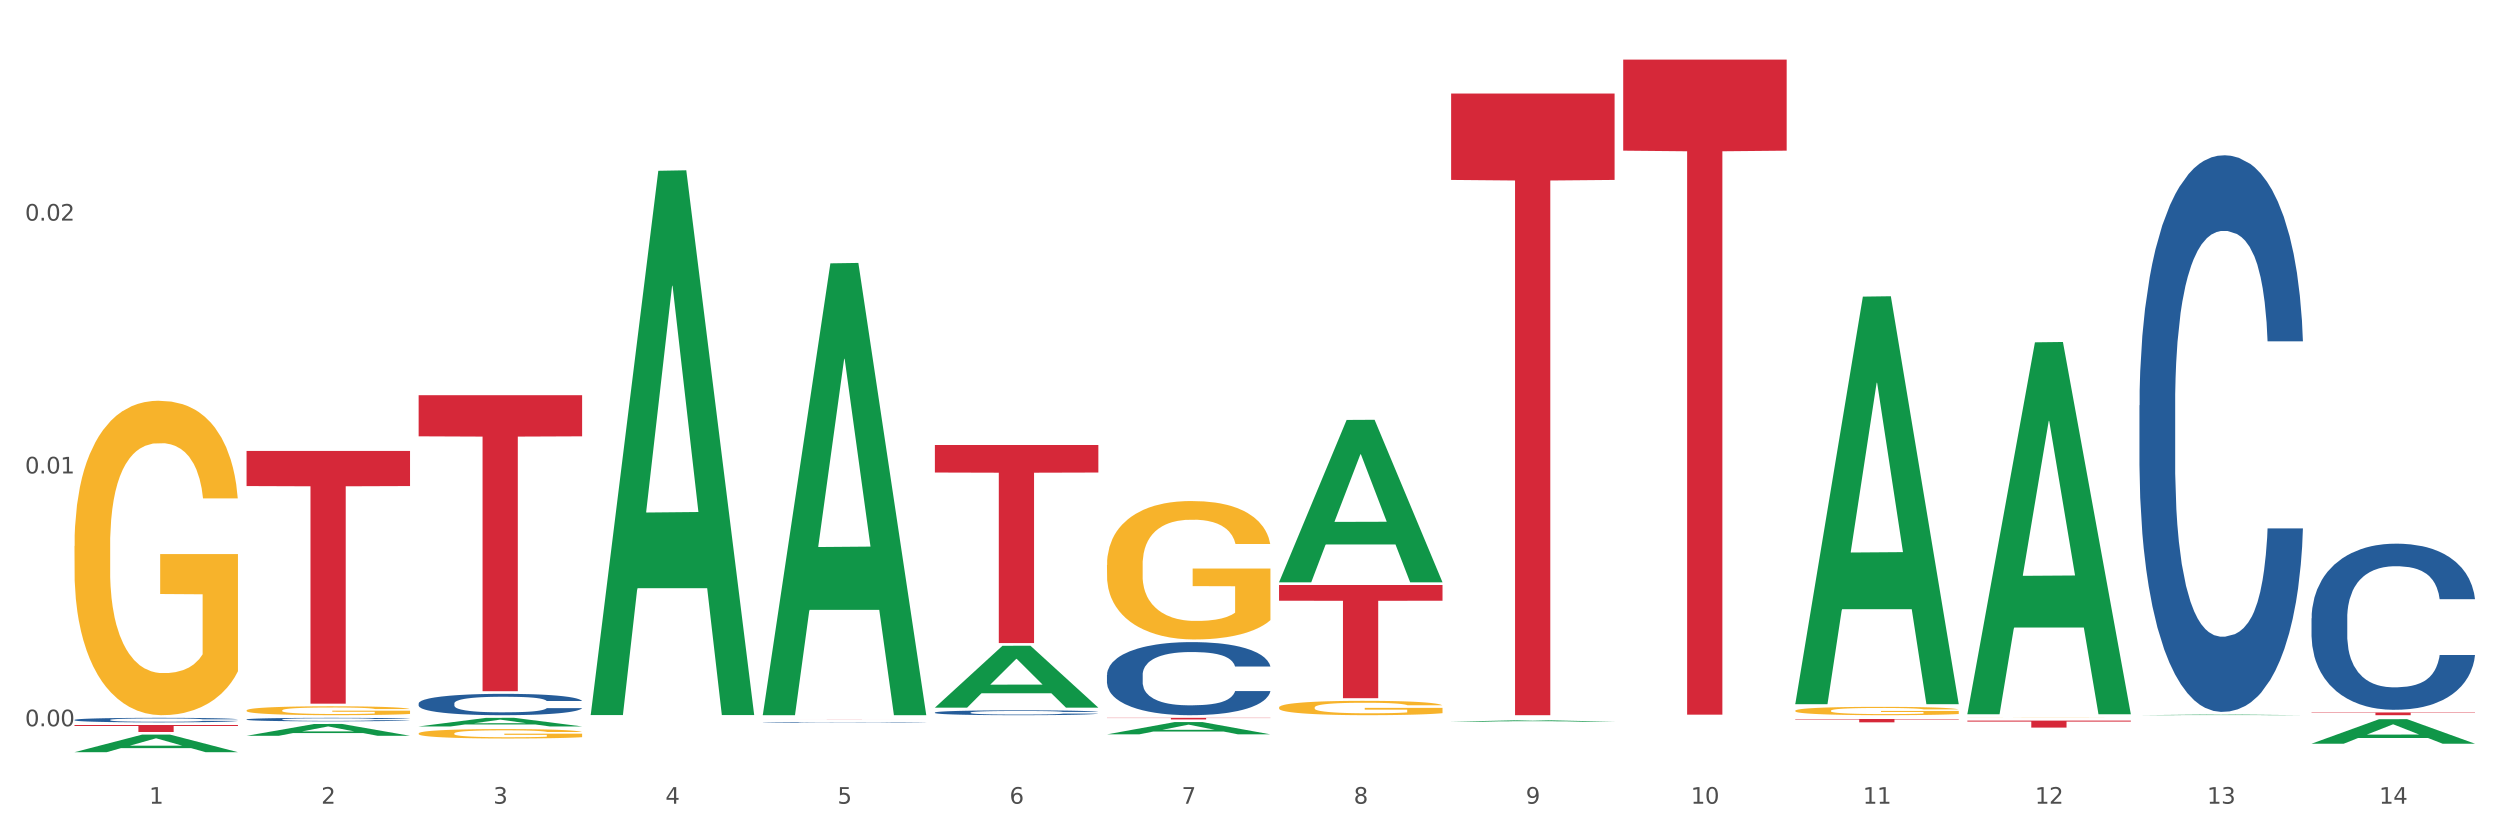
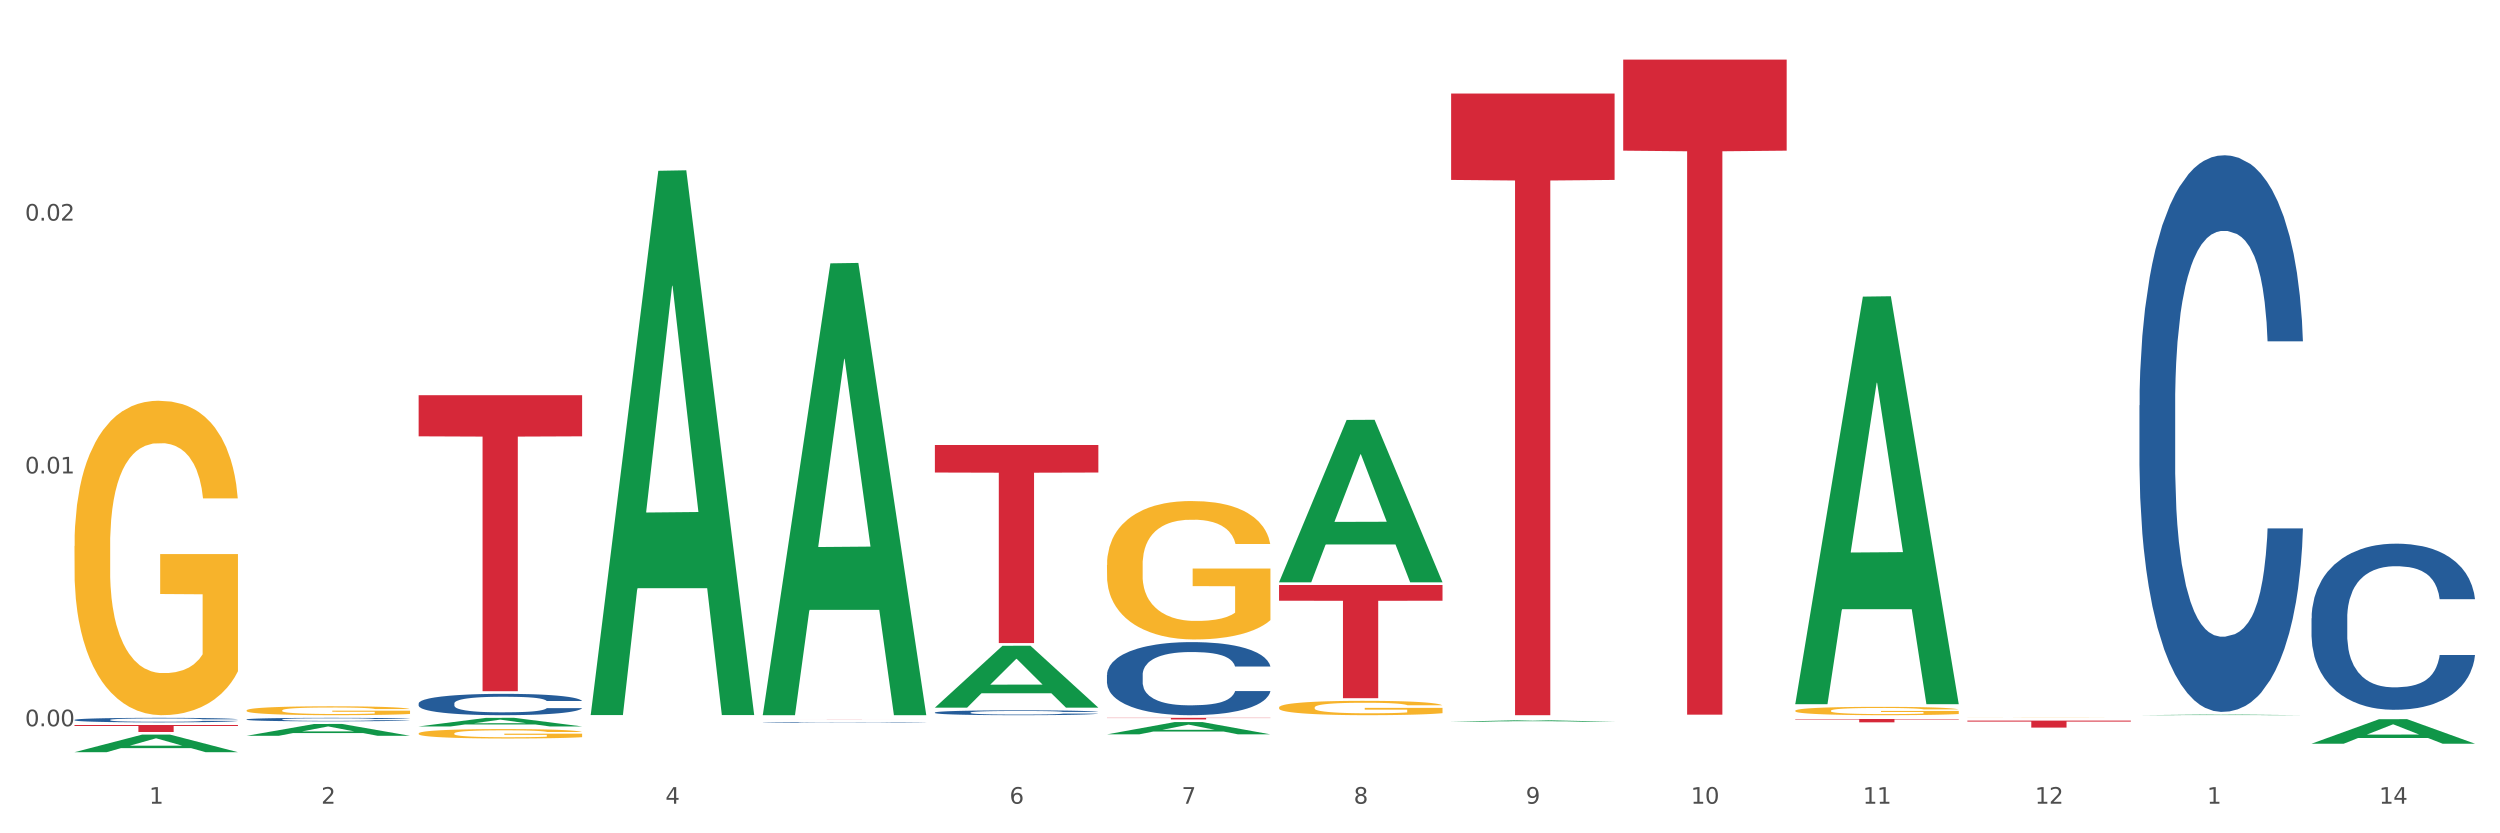
<svg xmlns="http://www.w3.org/2000/svg" xmlns:xlink="http://www.w3.org/1999/xlink" width="1080pt" height="360pt" viewBox="0 0 1080 360" version="1.1">
  <rect x="0" y="0" width="1080" height="360" fill="#333333" stroke="none" />
  <defs>
    <style type="text/css">*{stroke-linejoin: round; stroke-linecap: butt}</style>
  </defs>
  <g id="figure_1">
    <g id="patch_1">
      <path d="M 0 360  L 1080 360  L 1080 0  L 0 0  z " style="fill: #ffffff; stroke: #ffffff; stroke-linejoin: miter" />
    </g>
    <g id="axes_1">
      <g id="matplotlib.axis_1">
        <g id="xtick_1">
          <g id="text_1">
            <g style="fill: #4d4d4d" transform="translate(64.432 347.204) scale(0.096 -0.096)">
              <defs>
                <path id="DejaVuSans-31" d="M 794 531  L 1825 531  L 1825 4091  L 703 3866  L 703 4441  L 1819 4666  L 2450 4666  L 2450 531  L 3481 531  L 3481 0  L 794 0  L 794 531  z " transform="scale(0.016)" />
              </defs>
              <use xlink:href="#DejaVuSans-31" />
            </g>
          </g>
        </g>
        <g id="xtick_2">
          <g id="text_2">
            <g style="fill: #4d4d4d" transform="translate(138.771 347.204) scale(0.096 -0.096)">
              <defs>
                <path id="DejaVuSans-32" d="M 1228 531  L 3431 531  L 3431 0  L 469 0  L 469 531  Q 828 903 1448 1529  Q 2069 2156 2228 2338  Q 2531 2678 2651 2914  Q 2772 3150 2772 3378  Q 2772 3750 2511 3984  Q 2250 4219 1831 4219  Q 1534 4219 1204 4116  Q 875 4013 500 3803  L 500 4441  Q 881 4594 1212 4672  Q 1544 4750 1819 4750  Q 2544 4750 2975 4387  Q 3406 4025 3406 3419  Q 3406 3131 3298 2873  Q 3191 2616 2906 2266  Q 2828 2175 2409 1742  Q 1991 1309 1228 531  z " transform="scale(0.016)" />
              </defs>
              <use xlink:href="#DejaVuSans-32" />
            </g>
          </g>
        </g>
        <g id="xtick_3">
          <g id="text_3">
            <g style="fill: #4d4d4d" transform="translate(213.109 347.204) scale(0.096 -0.096)">
              <defs>
-                 <path id="DejaVuSans-33" d="M 2597 2516  Q 3050 2419 3304 2112  Q 3559 1806 3559 1356  Q 3559 666 3084 287  Q 2609 -91 1734 -91  Q 1441 -91 1130 -33  Q 819 25 488 141  L 488 750  Q 750 597 1062 519  Q 1375 441 1716 441  Q 2309 441 2620 675  Q 2931 909 2931 1356  Q 2931 1769 2642 2001  Q 2353 2234 1838 2234  L 1294 2234  L 1294 2753  L 1863 2753  Q 2328 2753 2575 2939  Q 2822 3125 2822 3475  Q 2822 3834 2567 4026  Q 2313 4219 1838 4219  Q 1578 4219 1281 4162  Q 984 4106 628 3988  L 628 4550  Q 988 4650 1302 4700  Q 1616 4750 1894 4750  Q 2613 4750 3031 4423  Q 3450 4097 3450 3541  Q 3450 3153 3228 2886  Q 3006 2619 2597 2516  z " transform="scale(0.016)" />
-               </defs>
+                 </defs>
              <use xlink:href="#DejaVuSans-33" />
            </g>
          </g>
        </g>
        <g id="xtick_4">
          <g id="text_4">
            <g style="fill: #4d4d4d" transform="translate(287.448 347.204) scale(0.096 -0.096)">
              <defs>
                <path id="DejaVuSans-34" d="M 2419 4116  L 825 1625  L 2419 1625  L 2419 4116  z M 2253 4666  L 3047 4666  L 3047 1625  L 3713 1625  L 3713 1100  L 3047 1100  L 3047 0  L 2419 0  L 2419 1100  L 313 1100  L 313 1709  L 2253 4666  z " transform="scale(0.016)" />
              </defs>
              <use xlink:href="#DejaVuSans-34" />
            </g>
          </g>
        </g>
        <g id="xtick_5">
          <g id="text_5">
            <g style="fill: #4d4d4d" transform="translate(361.787 347.204) scale(0.096 -0.096)">
              <defs>
-                 <path id="DejaVuSans-35" d="M 691 4666  L 3169 4666  L 3169 4134  L 1269 4134  L 1269 2991  Q 1406 3038 1543 3061  Q 1681 3084 1819 3084  Q 2600 3084 3056 2656  Q 3513 2228 3513 1497  Q 3513 744 3044 326  Q 2575 -91 1722 -91  Q 1428 -91 1123 -41  Q 819 9 494 109  L 494 744  Q 775 591 1075 516  Q 1375 441 1709 441  Q 2250 441 2565 725  Q 2881 1009 2881 1497  Q 2881 1984 2565 2268  Q 2250 2553 1709 2553  Q 1456 2553 1204 2497  Q 953 2441 691 2322  L 691 4666  z " transform="scale(0.016)" />
-               </defs>
+                 </defs>
              <use xlink:href="#DejaVuSans-35" />
            </g>
          </g>
        </g>
        <g id="xtick_6">
          <g id="text_6">
            <g style="fill: #4d4d4d" transform="translate(436.125 347.204) scale(0.096 -0.096)">
              <defs>
                <path id="DejaVuSans-36" d="M 2113 2584  Q 1688 2584 1439 2293  Q 1191 2003 1191 1497  Q 1191 994 1439 701  Q 1688 409 2113 409  Q 2538 409 2786 701  Q 3034 994 3034 1497  Q 3034 2003 2786 2293  Q 2538 2584 2113 2584  z M 3366 4563  L 3366 3988  Q 3128 4100 2886 4159  Q 2644 4219 2406 4219  Q 1781 4219 1451 3797  Q 1122 3375 1075 2522  Q 1259 2794 1537 2939  Q 1816 3084 2150 3084  Q 2853 3084 3261 2657  Q 3669 2231 3669 1497  Q 3669 778 3244 343  Q 2819 -91 2113 -91  Q 1303 -91 875 529  Q 447 1150 447 2328  Q 447 3434 972 4092  Q 1497 4750 2381 4750  Q 2619 4750 2861 4703  Q 3103 4656 3366 4563  z " transform="scale(0.016)" />
              </defs>
              <use xlink:href="#DejaVuSans-36" />
            </g>
          </g>
        </g>
        <g id="xtick_7">
          <g id="text_7">
            <g style="fill: #4d4d4d" transform="translate(510.464 347.204) scale(0.096 -0.096)">
              <defs>
                <path id="DejaVuSans-37" d="M 525 4666  L 3525 4666  L 3525 4397  L 1831 0  L 1172 0  L 2766 4134  L 525 4134  L 525 4666  z " transform="scale(0.016)" />
              </defs>
              <use xlink:href="#DejaVuSans-37" />
            </g>
          </g>
        </g>
        <g id="xtick_8">
          <g id="text_8">
            <g style="fill: #4d4d4d" transform="translate(584.803 347.204) scale(0.096 -0.096)">
              <defs>
                <path id="DejaVuSans-38" d="M 2034 2216  Q 1584 2216 1326 1975  Q 1069 1734 1069 1313  Q 1069 891 1326 650  Q 1584 409 2034 409  Q 2484 409 2743 651  Q 3003 894 3003 1313  Q 3003 1734 2745 1975  Q 2488 2216 2034 2216  z M 1403 2484  Q 997 2584 770 2862  Q 544 3141 544 3541  Q 544 4100 942 4425  Q 1341 4750 2034 4750  Q 2731 4750 3128 4425  Q 3525 4100 3525 3541  Q 3525 3141 3298 2862  Q 3072 2584 2669 2484  Q 3125 2378 3379 2068  Q 3634 1759 3634 1313  Q 3634 634 3220 271  Q 2806 -91 2034 -91  Q 1263 -91 848 271  Q 434 634 434 1313  Q 434 1759 690 2068  Q 947 2378 1403 2484  z M 1172 3481  Q 1172 3119 1398 2916  Q 1625 2713 2034 2713  Q 2441 2713 2670 2916  Q 2900 3119 2900 3481  Q 2900 3844 2670 4047  Q 2441 4250 2034 4250  Q 1625 4250 1398 4047  Q 1172 3844 1172 3481  z " transform="scale(0.016)" />
              </defs>
              <use xlink:href="#DejaVuSans-38" />
            </g>
          </g>
        </g>
        <g id="xtick_9">
          <g id="text_9">
            <g style="fill: #4d4d4d" transform="translate(659.142 347.204) scale(0.096 -0.096)">
              <defs>
                <path id="DejaVuSans-39" d="M 703 97  L 703 672  Q 941 559 1184 500  Q 1428 441 1663 441  Q 2288 441 2617 861  Q 2947 1281 2994 2138  Q 2813 1869 2534 1725  Q 2256 1581 1919 1581  Q 1219 1581 811 2004  Q 403 2428 403 3163  Q 403 3881 828 4315  Q 1253 4750 1959 4750  Q 2769 4750 3195 4129  Q 3622 3509 3622 2328  Q 3622 1225 3098 567  Q 2575 -91 1691 -91  Q 1453 -91 1209 -44  Q 966 3 703 97  z M 1959 2075  Q 2384 2075 2632 2365  Q 2881 2656 2881 3163  Q 2881 3666 2632 3958  Q 2384 4250 1959 4250  Q 1534 4250 1286 3958  Q 1038 3666 1038 3163  Q 1038 2656 1286 2365  Q 1534 2075 1959 2075  z " transform="scale(0.016)" />
              </defs>
              <use xlink:href="#DejaVuSans-39" />
            </g>
          </g>
        </g>
        <g id="xtick_10">
          <g id="text_10">
            <g style="fill: #4d4d4d" transform="translate(730.426 347.204) scale(0.096 -0.096)">
              <defs>
                <path id="DejaVuSans-30" d="M 2034 4250  Q 1547 4250 1301 3770  Q 1056 3291 1056 2328  Q 1056 1369 1301 889  Q 1547 409 2034 409  Q 2525 409 2770 889  Q 3016 1369 3016 2328  Q 3016 3291 2770 3770  Q 2525 4250 2034 4250  z M 2034 4750  Q 2819 4750 3233 4129  Q 3647 3509 3647 2328  Q 3647 1150 3233 529  Q 2819 -91 2034 -91  Q 1250 -91 836 529  Q 422 1150 422 2328  Q 422 3509 836 4129  Q 1250 4750 2034 4750  z " transform="scale(0.016)" />
              </defs>
              <use xlink:href="#DejaVuSans-31" />
              <use xlink:href="#DejaVuSans-30" transform="translate(63.623 0)" />
            </g>
          </g>
        </g>
        <g id="xtick_11">
          <g id="text_11">
            <g style="fill: #4d4d4d" transform="translate(804.765 347.204) scale(0.096 -0.096)">
              <use xlink:href="#DejaVuSans-31" />
              <use xlink:href="#DejaVuSans-31" transform="translate(63.623 0)" />
            </g>
          </g>
        </g>
        <g id="xtick_12">
          <g id="text_12">
            <g style="fill: #4d4d4d" transform="translate(879.104 347.204) scale(0.096 -0.096)">
              <use xlink:href="#DejaVuSans-31" />
              <use xlink:href="#DejaVuSans-32" transform="translate(63.623 0)" />
            </g>
          </g>
        </g>
        <g id="xtick_13">
          <g id="text_13">
            <g style="fill: #4d4d4d" transform="translate(953.442 347.204) scale(0.096 -0.096)">
              <use xlink:href="#DejaVuSans-31" />
              <use xlink:href="#DejaVuSans-33" transform="translate(63.623 0)" />
            </g>
          </g>
        </g>
        <g id="xtick_14">
          <g id="text_14">
            <g style="fill: #4d4d4d" transform="translate(1027.781 347.204) scale(0.096 -0.096)">
              <use xlink:href="#DejaVuSans-31" />
              <use xlink:href="#DejaVuSans-34" transform="translate(63.623 0)" />
            </g>
          </g>
        </g>
        <g id="xtick_15" />
        <g id="xtick_16" />
        <g id="xtick_17" />
        <g id="xtick_18" />
        <g id="xtick_19" />
        <g id="xtick_20" />
        <g id="xtick_21" />
        <g id="xtick_22" />
        <g id="xtick_23" />
        <g id="xtick_24" />
        <g id="xtick_25" />
        <g id="xtick_26" />
        <g id="xtick_27" />
      </g>
      <g id="matplotlib.axis_2">
        <g id="ytick_1">
          <g id="text_15">
            <g style="fill: #4d4d4d" transform="translate(10.8 313.75) scale(0.096 -0.096)">
              <defs>
                <path id="DejaVuSans-2e" d="M 684 794  L 1344 794  L 1344 0  L 684 0  L 684 794  z " transform="scale(0.016)" />
              </defs>
              <use xlink:href="#DejaVuSans-30" />
              <use xlink:href="#DejaVuSans-2e" transform="translate(63.623 0)" />
              <use xlink:href="#DejaVuSans-30" transform="translate(95.41 0)" />
              <use xlink:href="#DejaVuSans-30" transform="translate(159.033 0)" />
            </g>
          </g>
        </g>
        <g id="ytick_2">
          <g id="text_16">
            <g style="fill: #4d4d4d" transform="translate(10.8 204.531) scale(0.096 -0.096)">
              <use xlink:href="#DejaVuSans-30" />
              <use xlink:href="#DejaVuSans-2e" transform="translate(63.623 0)" />
              <use xlink:href="#DejaVuSans-30" transform="translate(95.41 0)" />
              <use xlink:href="#DejaVuSans-31" transform="translate(159.033 0)" />
            </g>
          </g>
        </g>
        <g id="ytick_3">
          <g id="text_17">
            <g style="fill: #4d4d4d" transform="translate(10.8 95.312) scale(0.096 -0.096)">
              <use xlink:href="#DejaVuSans-30" />
              <use xlink:href="#DejaVuSans-2e" transform="translate(63.623 0)" />
              <use xlink:href="#DejaVuSans-30" transform="translate(95.41 0)" />
              <use xlink:href="#DejaVuSans-32" transform="translate(159.033 0)" />
            </g>
          </g>
        </g>
        <g id="ytick_4" />
        <g id="ytick_5" />
        <g id="ytick_6" />
      </g>
      <g id="PolyCollection_1">
        <path d="M 32.175 324.935  L 32.248 324.928  L 61.37 317.358  L 73.456 317.351  L 102.797 324.95  L 88.818 324.95  L 82.484 323.18  L 52.415 323.18  L 52.197 323.209  L 46.081 324.95  L 32.175 324.95  L 32.175 324.935  L 56.201 322.124  L 78.698 322.117  L 67.559 318.971  L 67.413 318.956  L 67.267 318.978  L 56.128 322.117  L 56.201 322.124  L 32.175 324.935  z " clip-path="url(#pce4f82ba16)" style="fill: #109648" />
        <path d="M 478.207 244.082  L 478.291 244.027  L 478.291 242.061  L 478.457 240.368  L 479.291 236.272  L 480.542 232.886  L 481.459 231.083  L 482.376 229.608  L 483.46 228.134  L 484.794 226.604  L 487.212 224.365  L 488.713 223.218  L 490.547 222.017  L 493.882 220.269  L 496.3 219.286  L 498.802 218.466  L 502.887 217.483  L 505.555 217.046  L 508.39 216.719  L 511.809 216.5  L 514.394 216.446  L 520.063 216.609  L 524.899 217.101  L 527.234 217.483  L 530.236 218.139  L 531.82 218.576  L 534.405 219.45  L 537.073 220.597  L 538.907 221.58  L 541.658 223.437  L 543.743 225.294  L 545.661 227.588  L 546.661 229.172  L 547.412 230.646  L 548.079 232.339  L 548.746 235.016  L 533.737 235.016  L 533.154 233.104  L 532.237 231.302  L 530.903 229.554  L 529.735 228.461  L 527.734 227.096  L 525.9 226.222  L 523.982 225.567  L 521.648 225.021  L 519.813 224.748  L 517.228 224.529  L 512.142 224.584  L 508.724 225.021  L 506.389 225.567  L 504.888 226.058  L 503.554 226.604  L 502.054 227.369  L 500.303 228.516  L 499.052 229.554  L 497.801 230.865  L 496.801 232.175  L 495.884 233.705  L 495.133 235.343  L 494.549 237.036  L 494.049 239.112  L 493.632 242.553  L 493.632 250.035  L 493.799 251.729  L 494.216 253.968  L 494.716 255.661  L 495.55 257.682  L 496.3 259.047  L 497.718 261.014  L 499.302 262.652  L 500.553 263.69  L 501.803 264.564  L 503.971 265.765  L 506.389 266.748  L 508.474 267.349  L 511.309 267.895  L 513.226 268.114  L 514.894 268.223  L 518.979 268.223  L 521.898 268.059  L 525.149 267.677  L 527.651 267.185  L 529.735 266.585  L 532.07 265.601  L 533.571 264.673  L 533.571 253.258  L 515.227 253.203  L 515.227 245.611  L 548.829 245.611  L 548.829 267.895  L 547.412 269.042  L 545.827 270.08  L 544.16 271.009  L 541.658 272.156  L 538.657 273.248  L 535.989 274.013  L 533.154 274.668  L 529.819 275.269  L 525.483 275.815  L 522.815 276.033  L 519.48 276.197  L 515.561 276.252  L 512.142 276.143  L 508.807 275.87  L 505.305 275.378  L 501.887 274.668  L 499.302 273.958  L 496.717 273.084  L 493.966 271.937  L 491.798 270.845  L 490.13 269.862  L 488.296 268.605  L 486.295 266.967  L 484.794 265.492  L 483.46 263.963  L 482.043 261.997  L 481.042 260.304  L 480.042 258.173  L 479.458 256.59  L 478.791 254.132  L 478.291 250.691  L 478.207 244.082  z " clip-path="url(#pce4f82ba16)" style="fill: #f7b32b" />
        <path d="M 775.562 307.022  L 775.645 307.019  L 775.645 306.9  L 775.812 306.798  L 776.646 306.55  L 777.897 306.346  L 778.814 306.237  L 779.731 306.148  L 780.815 306.059  L 782.149 305.966  L 784.567 305.831  L 786.068 305.762  L 787.902 305.689  L 791.237 305.584  L 793.655 305.524  L 796.157 305.475  L 800.242 305.416  L 802.91 305.389  L 805.745 305.369  L 809.164 305.356  L 811.748 305.353  L 817.418 305.363  L 822.254 305.392  L 824.589 305.416  L 827.59 305.455  L 829.175 305.481  L 831.759 305.534  L 834.427 305.604  L 836.262 305.663  L 839.013 305.775  L 841.098 305.887  L 843.015 306.026  L 844.016 306.121  L 844.766 306.211  L 845.433 306.313  L 846.1 306.474  L 831.092 306.474  L 830.509 306.359  L 829.592 306.25  L 828.257 306.145  L 827.09 306.079  L 825.089 305.996  L 823.255 305.943  L 821.337 305.904  L 819.002 305.871  L 817.168 305.854  L 814.583 305.841  L 809.497 305.844  L 806.079 305.871  L 803.744 305.904  L 802.243 305.933  L 800.909 305.966  L 799.408 306.013  L 797.657 306.082  L 796.407 306.145  L 795.156 306.224  L 794.156 306.303  L 793.238 306.395  L 792.488 306.494  L 791.904 306.597  L 791.404 306.722  L 790.987 306.93  L 790.987 307.382  L 791.154 307.484  L 791.571 307.619  L 792.071 307.721  L 792.905 307.843  L 793.655 307.926  L 795.073 308.045  L 796.657 308.144  L 797.908 308.206  L 799.158 308.259  L 801.326 308.332  L 803.744 308.391  L 805.829 308.427  L 808.663 308.46  L 810.581 308.474  L 812.249 308.48  L 816.334 308.48  L 819.253 308.47  L 822.504 308.447  L 825.006 308.417  L 827.09 308.381  L 829.425 308.322  L 830.926 308.266  L 830.926 307.576  L 812.582 307.573  L 812.582 307.114  L 846.184 307.114  L 846.184 308.46  L 844.766 308.53  L 843.182 308.592  L 841.515 308.648  L 839.013 308.718  L 836.012 308.784  L 833.344 308.83  L 830.509 308.869  L 827.174 308.906  L 822.838 308.939  L 820.17 308.952  L 816.835 308.962  L 812.916 308.965  L 809.497 308.959  L 806.162 308.942  L 802.66 308.912  L 799.242 308.869  L 796.657 308.827  L 794.072 308.774  L 791.321 308.704  L 789.153 308.639  L 787.485 308.579  L 785.651 308.503  L 783.65 308.404  L 782.149 308.315  L 780.815 308.223  L 779.398 308.104  L 778.397 308.002  L 777.396 307.873  L 776.813 307.778  L 776.146 307.629  L 775.645 307.421  L 775.562 307.022  z " clip-path="url(#pce4f82ba16)" style="fill: #f7b32b" />
        <path d="M 849.901 310.131  L 849.984 310.131  L 849.984 310.129  L 850.151 310.127  L 850.985 310.123  L 852.235 310.119  L 853.153 310.118  L 854.07 310.116  L 855.154 310.115  L 856.488 310.113  L 858.906 310.111  L 860.407 310.109  L 862.241 310.108  L 865.576 310.106  L 867.994 310.105  L 870.495 310.105  L 874.581 310.104  L 877.249 310.103  L 880.084 310.103  L 883.502 310.103  L 886.087 310.102  L 891.757 310.103  L 896.593 310.103  L 898.927 310.104  L 901.929 310.104  L 903.513 310.105  L 906.098 310.106  L 908.766 310.107  L 910.601 310.108  L 913.352 310.11  L 915.436 310.112  L 917.354 310.114  L 918.355 310.116  L 919.105 310.117  L 919.772 310.119  L 920.439 310.122  L 905.431 310.122  L 904.847 310.12  L 903.93 310.118  L 902.596 310.116  L 901.429 310.115  L 899.428 310.113  L 897.593 310.113  L 895.676 310.112  L 893.341 310.111  L 891.507 310.111  L 888.922 310.111  L 883.836 310.111  L 880.417 310.111  L 878.083 310.112  L 876.582 310.112  L 875.248 310.113  L 873.747 310.114  L 871.996 310.115  L 870.745 310.116  L 869.495 310.117  L 868.494 310.119  L 867.577 310.12  L 866.827 310.122  L 866.243 310.124  L 865.743 310.126  L 865.326 310.129  L 865.326 310.137  L 865.493 310.139  L 865.91 310.141  L 866.41 310.143  L 867.244 310.145  L 867.994 310.147  L 869.411 310.149  L 870.996 310.15  L 872.246 310.151  L 873.497 310.152  L 875.665 310.153  L 878.083 310.155  L 880.167 310.155  L 883.002 310.156  L 884.92 310.156  L 886.587 310.156  L 890.673 310.156  L 893.591 310.156  L 896.843 310.155  L 899.344 310.155  L 901.429 310.154  L 903.763 310.153  L 905.264 310.152  L 905.264 310.141  L 886.921 310.141  L 886.921 310.133  L 920.523 310.133  L 920.523 310.156  L 919.105 310.157  L 917.521 310.158  L 915.853 310.159  L 913.352 310.16  L 910.35 310.161  L 907.682 310.162  L 904.847 310.163  L 901.512 310.163  L 897.177 310.164  L 894.508 310.164  L 891.173 310.164  L 887.254 310.164  L 883.836 310.164  L 880.501 310.164  L 876.999 310.163  L 873.58 310.163  L 870.996 310.162  L 868.411 310.161  L 865.659 310.16  L 863.492 310.159  L 861.824 310.158  L 859.99 310.156  L 857.989 310.155  L 856.488 310.153  L 855.154 310.152  L 853.736 310.15  L 852.736 310.148  L 851.735 310.146  L 851.151 310.144  L 850.484 310.141  L 849.984 310.138  L 849.901 310.131  z " clip-path="url(#pce4f82ba16)" style="fill: #f7b32b" />
-         <path d="M 998.578 307.773  L 1069.2 307.773  L 1069.2 307.938  L 1041.42 307.939  L 1041.42 308.965  L 1026.191 308.965  L 1026.191 307.939  L 998.578 307.938  L 998.578 307.774  L 998.578 307.773  z " clip-path="url(#pce4f82ba16)" style="fill: #d62839" />
        <path d="M 849.901 311.302  L 920.523 311.302  L 920.523 311.721  L 892.742 311.724  L 892.742 314.317  L 877.514 314.317  L 877.514 311.724  L 849.901 311.721  L 849.901 311.305  L 849.901 311.302  z " clip-path="url(#pce4f82ba16)" style="fill: #d62839" />
        <path d="M 775.562 310.615  L 846.184 310.615  L 846.184 310.814  L 818.404 310.815  L 818.404 312.045  L 803.175 312.045  L 803.175 310.815  L 775.562 310.814  L 775.562 310.616  L 775.562 310.615  z " clip-path="url(#pce4f82ba16)" style="fill: #d62839" />
        <path d="M 701.223 25.759  L 771.845 25.759  L 771.845 65.085  L 744.065 65.351  L 744.065 308.746  L 728.836 308.746  L 728.836 65.351  L 701.223 65.085  L 701.223 26.025  L 701.223 25.759  z " clip-path="url(#pce4f82ba16)" style="fill: #d62839" />
        <path d="M 626.885 40.403  L 697.506 40.403  L 697.506 77.725  L 669.726 77.977  L 669.726 308.965  L 654.497 308.965  L 654.497 77.977  L 626.885 77.725  L 626.885 40.656  L 626.885 40.403  z " clip-path="url(#pce4f82ba16)" style="fill: #d62839" />
-         <path d="M 552.546 252.709  L 623.168 252.709  L 623.168 259.506  L 595.388 259.552  L 595.388 301.62  L 580.159 301.62  L 580.159 259.552  L 552.546 259.506  L 552.546 252.755  L 552.546 252.709  z " clip-path="url(#pce4f82ba16)" style="fill: #d62839" />
+         <path d="M 552.546 252.709  L 623.168 252.709  L 623.168 259.506  L 595.388 259.552  L 595.388 301.62  L 580.159 301.62  L 580.159 259.552  L 552.546 259.506  L 552.546 252.755  L 552.546 252.709  " clip-path="url(#pce4f82ba16)" style="fill: #d62839" />
        <path d="M 478.207 310.102  L 548.829 310.102  L 548.829 310.199  L 521.049 310.2  L 521.049 310.798  L 505.82 310.798  L 505.82 310.2  L 478.207 310.199  L 478.207 310.103  L 478.207 310.102  z " clip-path="url(#pce4f82ba16)" style="fill: #d62839" />
        <path d="M 403.869 192.239  L 474.49 192.239  L 474.49 204.132  L 446.71 204.212  L 446.71 277.819  L 431.481 277.819  L 431.481 204.212  L 403.869 204.132  L 403.869 192.319  L 403.869 192.239  z " clip-path="url(#pce4f82ba16)" style="fill: #d62839" />
        <path d="M 180.852 316.843  L 180.936 316.839  L 180.936 316.705  L 181.103 316.589  L 181.936 316.31  L 183.187 316.079  L 184.104 315.956  L 185.021 315.856  L 186.105 315.755  L 187.439 315.651  L 189.857 315.498  L 191.358 315.42  L 193.192 315.338  L 196.528 315.219  L 198.946 315.152  L 201.447 315.096  L 205.533 315.029  L 208.201 314.999  L 211.036 314.977  L 214.454 314.962  L 217.039 314.958  L 222.709 314.97  L 227.545 315.003  L 229.879 315.029  L 232.881 315.074  L 234.465 315.104  L 237.05 315.163  L 239.718 315.241  L 241.552 315.308  L 244.304 315.435  L 246.388 315.562  L 248.306 315.718  L 249.306 315.826  L 250.057 315.927  L 250.724 316.042  L 251.391 316.224  L 236.383 316.224  L 235.799 316.094  L 234.882 315.971  L 233.548 315.852  L 232.38 315.778  L 230.379 315.685  L 228.545 315.625  L 226.627 315.58  L 224.293 315.543  L 222.458 315.524  L 219.874 315.51  L 214.788 315.513  L 211.369 315.543  L 209.034 315.58  L 207.534 315.614  L 206.2 315.651  L 204.699 315.703  L 202.948 315.781  L 201.697 315.852  L 200.446 315.941  L 199.446 316.031  L 198.529 316.135  L 197.778 316.247  L 197.195 316.362  L 196.694 316.504  L 196.277 316.738  L 196.277 317.248  L 196.444 317.364  L 196.861 317.516  L 197.361 317.632  L 198.195 317.77  L 198.946 317.863  L 200.363 317.997  L 201.947 318.108  L 203.198 318.179  L 204.449 318.239  L 206.616 318.321  L 209.034 318.388  L 211.119 318.429  L 213.954 318.466  L 215.871 318.481  L 217.539 318.488  L 221.625 318.488  L 224.543 318.477  L 227.795 318.451  L 230.296 318.418  L 232.38 318.377  L 234.715 318.31  L 236.216 318.246  L 236.216 317.468  L 217.873 317.464  L 217.873 316.947  L 251.474 316.947  L 251.474 318.466  L 250.057 318.544  L 248.473 318.615  L 246.805 318.678  L 244.304 318.756  L 241.302 318.831  L 238.634 318.883  L 235.799 318.928  L 232.464 318.969  L 228.128 319.006  L 225.46 319.021  L 222.125 319.032  L 218.206 319.036  L 214.788 319.028  L 211.452 319.01  L 207.951 318.976  L 204.532 318.928  L 201.947 318.879  L 199.362 318.82  L 196.611 318.741  L 194.443 318.667  L 192.776 318.6  L 190.941 318.514  L 188.94 318.403  L 187.439 318.302  L 186.105 318.198  L 184.688 318.064  L 183.687 317.948  L 182.687 317.803  L 182.103 317.695  L 181.436 317.528  L 180.936 317.293  L 180.852 316.843  z " clip-path="url(#pce4f82ba16)" style="fill: #f7b32b" />
        <path d="M 329.53 310.79  L 400.152 310.79  L 400.152 310.796  L 372.371 310.796  L 372.371 310.836  L 357.143 310.836  L 357.143 310.796  L 329.53 310.796  L 329.53 310.79  L 329.53 310.79  z " clip-path="url(#pce4f82ba16)" style="fill: #d62839" />
-         <path d="M 106.514 194.804  L 177.135 194.804  L 177.135 209.976  L 149.355 210.078  L 149.355 303.982  L 134.126 303.982  L 134.126 210.078  L 106.514 209.976  L 106.514 194.906  L 106.514 194.804  z " clip-path="url(#pce4f82ba16)" style="fill: #d62839" />
        <path d="M 32.175 313.201  L 102.797 313.201  L 102.797 313.62  L 75.017 313.623  L 75.017 316.214  L 59.788 316.214  L 59.788 313.623  L 32.175 313.62  L 32.175 313.204  L 32.175 313.201  z " clip-path="url(#pce4f82ba16)" style="fill: #d62839" />
        <path d="M 32.175 310.984  L 32.258 310.982  L 32.258 310.932  L 32.509 310.864  L 33.427 310.738  L 34.596 310.643  L 36.599 310.532  L 37.684 310.486  L 39.104 310.434  L 42.025 310.35  L 45.364 310.278  L 47.702 310.239  L 49.455 310.214  L 53.378 310.169  L 55.632 310.149  L 57.969 310.133  L 59.973 310.122  L 63.312 310.11  L 65.983 310.104  L 69.072 310.102  L 71.66 310.104  L 75.082 310.111  L 80.091 310.133  L 82.011 310.145  L 84.599 310.167  L 87.27 310.196  L 89.44 310.224  L 91.945 310.265  L 94.533 310.319  L 97.037 310.387  L 98.79 310.45  L 100.209 310.516  L 101.461 310.597  L 102.379 310.685  L 102.797 310.758  L 87.52 310.758  L 87.103 310.692  L 86.268 310.62  L 85.434 310.572  L 84.515 310.532  L 83.096 310.488  L 81.844 310.459  L 79.757 310.425  L 77.837 310.403  L 76.251 310.391  L 74.331 310.38  L 70.241 310.369  L 67.319 310.369  L 65.482 310.373  L 63.229 310.382  L 61.309 310.394  L 59.055 310.416  L 57.302 310.439  L 55.549 310.47  L 54.547 310.491  L 53.044 310.531  L 52.043 310.563  L 50.707 310.618  L 49.956 310.658  L 48.62 310.76  L 48.036 310.835  L 47.785 310.887  L 47.618 310.944  L 47.618 311.224  L 48.119 311.349  L 48.537 311.403  L 49.204 311.464  L 50.457 311.543  L 52.293 311.62  L 54.213 311.675  L 55.799 311.709  L 57.302 311.734  L 58.804 311.754  L 60.641 311.772  L 62.143 311.783  L 64.397 311.793  L 67.069 311.799  L 69.155 311.799  L 73.413 311.79  L 75.333 311.781  L 77.169 311.768  L 79.173 311.749  L 80.759 311.727  L 81.677 311.711  L 83.18 311.677  L 84.348 311.641  L 85.35 311.6  L 86.018 311.564  L 86.769 311.51  L 87.353 311.449  L 87.52 311.417  L 102.797 311.417  L 102.463 311.482  L 101.879 311.544  L 100.71 311.629  L 99.792 311.677  L 98.372 311.736  L 96.87 311.786  L 94.783 311.842  L 92.863 311.883  L 90.86 311.919  L 88.689 311.951  L 84.766 311.996  L 83.347 312.008  L 80.341 312.03  L 78.004 312.042  L 74.581 312.055  L 71.075 312.062  L 67.402 312.064  L 64.147 312.06  L 60.557 312.049  L 58.303 312.039  L 55.799 312.023  L 52.877 311.998  L 50.123 311.967  L 47.535 311.931  L 45.114 311.89  L 42.86 311.843  L 39.938 311.766  L 37.768 311.691  L 36.182 311.621  L 35.097 311.562  L 34.011 311.487  L 33.427 311.435  L 32.509 311.31  L 32.175 311.193  L 32.175 310.984  z " clip-path="url(#pce4f82ba16)" style="fill: #255c99" />
        <path d="M 106.514 310.781  L 106.597 310.78  L 106.597 310.741  L 106.848 310.689  L 107.766 310.592  L 108.935 310.519  L 110.938 310.434  L 112.023 310.398  L 113.442 310.358  L 116.364 310.293  L 119.703 310.238  L 122.04 310.207  L 123.794 310.188  L 127.717 310.154  L 129.971 310.138  L 132.308 310.126  L 134.312 310.118  L 137.651 310.108  L 140.322 310.104  L 143.411 310.102  L 145.998 310.104  L 149.421 310.109  L 154.43 310.126  L 156.35 310.136  L 158.937 310.152  L 161.609 310.174  L 163.779 310.196  L 166.283 310.228  L 168.871 310.269  L 171.376 310.322  L 173.129 310.37  L 174.548 310.421  L 175.8 310.483  L 176.718 310.551  L 177.135 310.608  L 161.859 310.608  L 161.442 310.556  L 160.607 310.501  L 159.772 310.464  L 158.854 310.434  L 157.435 310.399  L 156.183 310.377  L 154.096 310.351  L 152.176 310.334  L 150.59 310.325  L 148.67 310.316  L 144.579 310.308  L 141.658 310.308  L 139.821 310.311  L 137.567 310.318  L 135.647 310.327  L 133.393 310.344  L 131.64 310.362  L 129.887 310.385  L 128.886 310.402  L 127.383 310.432  L 126.381 310.457  L 125.046 310.5  L 124.294 310.53  L 122.959 310.609  L 122.374 310.667  L 122.124 310.707  L 121.957 310.751  L 121.957 310.966  L 122.458 311.063  L 122.875 311.104  L 123.543 311.151  L 124.795 311.212  L 126.632 311.271  L 128.552 311.314  L 130.138 311.34  L 131.64 311.36  L 133.143 311.375  L 134.979 311.389  L 136.482 311.397  L 138.736 311.405  L 141.407 311.409  L 143.494 311.409  L 147.751 311.402  L 149.671 311.395  L 151.508 311.386  L 153.511 311.371  L 155.097 311.354  L 156.016 311.342  L 157.518 311.315  L 158.687 311.288  L 159.689 311.256  L 160.357 311.228  L 161.108 311.187  L 161.692 311.14  L 161.859 311.115  L 177.135 311.115  L 176.802 311.165  L 176.217 311.213  L 175.049 311.278  L 174.13 311.315  L 172.711 311.361  L 171.209 311.4  L 169.122 311.442  L 167.202 311.474  L 165.198 311.502  L 163.028 311.527  L 159.104 311.561  L 157.685 311.571  L 154.68 311.587  L 152.343 311.597  L 148.92 311.607  L 145.414 311.612  L 141.741 311.613  L 138.486 311.611  L 134.896 311.602  L 132.642 311.594  L 130.138 311.582  L 127.216 311.562  L 124.461 311.539  L 121.874 311.511  L 119.453 311.48  L 117.199 311.444  L 114.277 311.384  L 112.107 311.326  L 110.521 311.273  L 109.435 311.227  L 108.35 311.169  L 107.766 311.129  L 106.848 311.033  L 106.514 310.943  L 106.514 310.781  z " clip-path="url(#pce4f82ba16)" style="fill: #255c99" />
        <path d="M 180.852 303.885  L 180.936 303.876  L 180.936 303.64  L 181.186 303.32  L 182.105 302.731  L 183.273 302.284  L 185.277 301.762  L 186.362 301.543  L 187.781 301.298  L 190.703 300.902  L 194.042 300.565  L 196.379 300.38  L 198.132 300.262  L 202.056 300.051  L 204.31 299.959  L 206.647 299.883  L 208.65 299.832  L 211.989 299.773  L 214.661 299.748  L 217.749 299.74  L 220.337 299.748  L 223.76 299.782  L 228.768 299.883  L 230.688 299.942  L 233.276 300.043  L 235.947 300.178  L 238.118 300.313  L 240.622 300.506  L 243.21 300.759  L 245.714 301.079  L 247.467 301.374  L 248.886 301.686  L 250.139 302.065  L 251.057 302.478  L 251.474 302.823  L 236.198 302.823  L 235.78 302.511  L 234.946 302.174  L 234.111 301.947  L 233.193 301.762  L 231.774 301.551  L 230.521 301.416  L 228.434 301.256  L 226.514 301.155  L 224.928 301.096  L 223.008 301.046  L 218.918 300.995  L 215.996 300.995  L 214.16 301.012  L 211.906 301.054  L 209.986 301.113  L 207.732 301.214  L 205.979 301.324  L 204.226 301.467  L 203.224 301.568  L 201.722 301.753  L 200.72 301.905  L 199.384 302.166  L 198.633 302.351  L 197.297 302.832  L 196.713 303.185  L 196.463 303.43  L 196.296 303.699  L 196.296 305.014  L 196.797 305.603  L 197.214 305.856  L 197.882 306.143  L 199.134 306.513  L 200.97 306.876  L 202.89 307.137  L 204.476 307.297  L 205.979 307.415  L 207.482 307.508  L 209.318 307.592  L 210.821 307.642  L 213.075 307.693  L 215.746 307.718  L 217.833 307.718  L 222.09 307.676  L 224.01 307.634  L 225.847 307.575  L 227.85 307.482  L 229.436 307.381  L 230.354 307.305  L 231.857 307.145  L 233.026 306.977  L 234.027 306.783  L 234.695 306.615  L 235.447 306.362  L 236.031 306.075  L 236.198 305.924  L 251.474 305.924  L 251.14 306.227  L 250.556 306.522  L 249.387 306.918  L 248.469 307.145  L 247.05 307.423  L 245.547 307.659  L 243.46 307.92  L 241.54 308.114  L 239.537 308.283  L 237.367 308.434  L 233.443 308.645  L 232.024 308.704  L 229.019 308.805  L 226.681 308.864  L 223.259 308.923  L 219.753 308.957  L 216.08 308.965  L 212.824 308.948  L 209.235 308.898  L 206.981 308.847  L 204.476 308.771  L 201.555 308.653  L 198.8 308.51  L 196.212 308.342  L 193.791 308.148  L 191.538 307.929  L 188.616 307.567  L 186.445 307.213  L 184.859 306.884  L 183.774 306.606  L 182.689 306.252  L 182.105 306.008  L 181.186 305.418  L 180.852 304.871  L 180.852 303.885  z " clip-path="url(#pce4f82ba16)" style="fill: #255c99" />
        <path d="M 32.175 235.892  L 32.258 235.767  L 32.258 231.301  L 32.425 227.455  L 33.259 218.15  L 34.51 210.458  L 35.427 206.364  L 36.344 203.015  L 37.428 199.665  L 38.762 196.191  L 41.18 191.104  L 42.681 188.499  L 44.515 185.77  L 47.85 181.8  L 50.268 179.567  L 52.77 177.706  L 56.855 175.472  L 59.523 174.48  L 62.358 173.736  L 65.777 173.239  L 68.361 173.115  L 74.031 173.487  L 78.867 174.604  L 81.202 175.472  L 84.203 176.961  L 85.788 177.954  L 88.372 179.939  L 91.04 182.544  L 92.875 184.777  L 95.626 188.995  L 97.711 193.214  L 99.628 198.424  L 100.629 202.022  L 101.379 205.372  L 102.046 209.218  L 102.713 215.297  L 87.705 215.297  L 87.122 210.955  L 86.204 206.861  L 84.87 202.891  L 83.703 200.409  L 81.702 197.308  L 79.868 195.323  L 77.95 193.834  L 75.615 192.593  L 73.781 191.973  L 71.196 191.477  L 66.11 191.601  L 62.692 192.593  L 60.357 193.834  L 58.856 194.95  L 57.522 196.191  L 56.021 197.928  L 54.27 200.533  L 53.02 202.891  L 51.769 205.868  L 50.768 208.846  L 49.851 212.319  L 49.101 216.041  L 48.517 219.887  L 48.017 224.602  L 47.6 232.418  L 47.6 249.414  L 47.767 253.26  L 48.184 258.347  L 48.684 262.193  L 49.518 266.783  L 50.268 269.885  L 51.686 274.351  L 53.27 278.073  L 54.52 280.43  L 55.771 282.415  L 57.939 285.145  L 60.357 287.378  L 62.441 288.743  L 65.276 289.983  L 67.194 290.48  L 68.862 290.728  L 72.947 290.728  L 75.865 290.356  L 79.117 289.487  L 81.619 288.371  L 83.703 287.006  L 86.038 284.773  L 87.538 282.664  L 87.538 256.734  L 69.195 256.61  L 69.195 239.365  L 102.797 239.365  L 102.797 289.983  L 101.379 292.589  L 99.795 294.946  L 98.128 297.055  L 95.626 299.66  L 92.625 302.142  L 89.956 303.878  L 87.122 305.367  L 83.786 306.732  L 79.451 307.973  L 76.783 308.469  L 73.447 308.841  L 69.529 308.965  L 66.11 308.717  L 62.775 308.097  L 59.273 306.98  L 55.855 305.367  L 53.27 303.754  L 50.685 301.769  L 47.934 299.164  L 45.766 296.683  L 44.098 294.45  L 42.264 291.596  L 40.263 287.874  L 38.762 284.525  L 37.428 281.051  L 36.01 276.584  L 35.01 272.738  L 34.009 267.9  L 33.426 264.302  L 32.759 258.719  L 32.258 250.903  L 32.175 235.892  z " clip-path="url(#pce4f82ba16)" style="fill: #f7b32b" />
        <path d="M 329.53 312.11  L 329.613 312.11  L 329.613 312.102  L 329.864 312.091  L 330.782 312.072  L 331.951 312.057  L 333.954 312.04  L 335.039 312.033  L 336.458 312.025  L 339.38 312.012  L 342.719 312.001  L 345.057 311.995  L 346.81 311.991  L 350.733 311.984  L 352.987 311.981  L 355.324 311.978  L 357.328 311.976  L 360.667 311.975  L 363.338 311.974  L 366.427 311.973  L 369.015 311.974  L 372.437 311.975  L 377.446 311.978  L 379.366 311.98  L 381.954 311.983  L 384.625 311.988  L 386.795 311.992  L 389.3 311.999  L 391.887 312.007  L 394.392 312.018  L 396.145 312.027  L 397.564 312.038  L 398.816 312.05  L 399.734 312.064  L 400.152 312.075  L 384.875 312.075  L 384.458 312.065  L 383.623 312.054  L 382.788 312.046  L 381.87 312.04  L 380.451 312.033  L 379.199 312.029  L 377.112 312.023  L 375.192 312.02  L 373.606 312.018  L 371.686 312.016  L 367.595 312.015  L 364.674 312.015  L 362.837 312.015  L 360.583 312.017  L 358.663 312.019  L 356.41 312.022  L 354.656 312.026  L 352.903 312.03  L 351.902 312.034  L 350.399 312.04  L 349.397 312.045  L 348.062 312.053  L 347.31 312.06  L 345.975 312.075  L 345.391 312.087  L 345.14 312.095  L 344.973 312.104  L 344.973 312.147  L 345.474 312.167  L 345.891 312.175  L 346.559 312.185  L 347.811 312.197  L 349.648 312.209  L 351.568 312.217  L 353.154 312.223  L 354.656 312.226  L 356.159 312.229  L 357.996 312.232  L 359.498 312.234  L 361.752 312.236  L 364.423 312.236  L 366.51 312.236  L 370.768 312.235  L 372.688 312.234  L 374.524 312.232  L 376.528 312.229  L 378.114 312.225  L 379.032 312.223  L 380.534 312.218  L 381.703 312.212  L 382.705 312.206  L 383.373 312.2  L 384.124 312.192  L 384.708 312.182  L 384.875 312.177  L 400.152 312.177  L 399.818 312.187  L 399.233 312.197  L 398.065 312.21  L 397.146 312.218  L 395.727 312.227  L 394.225 312.234  L 392.138 312.243  L 390.218 312.249  L 388.214 312.255  L 386.044 312.26  L 382.121 312.267  L 380.701 312.269  L 377.696 312.272  L 375.359 312.274  L 371.936 312.276  L 368.43 312.277  L 364.757 312.278  L 361.502 312.277  L 357.912 312.275  L 355.658 312.274  L 353.154 312.271  L 350.232 312.267  L 347.477 312.263  L 344.89 312.257  L 342.469 312.251  L 340.215 312.243  L 337.293 312.231  L 335.123 312.22  L 333.537 312.209  L 332.452 312.2  L 331.366 312.188  L 330.782 312.18  L 329.864 312.161  L 329.53 312.143  L 329.53 312.11  z " clip-path="url(#pce4f82ba16)" style="fill: #255c99" />
        <path d="M 403.869 307.805  L 403.952 307.803  L 403.952 307.749  L 404.202 307.676  L 405.121 307.541  L 406.289 307.439  L 408.293 307.32  L 409.378 307.27  L 410.797 307.214  L 413.719 307.124  L 417.058 307.047  L 419.395 307.004  L 421.148 306.977  L 425.072 306.929  L 427.326 306.908  L 429.663 306.891  L 431.666 306.879  L 435.006 306.866  L 437.677 306.86  L 440.766 306.858  L 443.353 306.86  L 446.776 306.868  L 451.785 306.891  L 453.704 306.904  L 456.292 306.927  L 458.964 306.958  L 461.134 306.989  L 463.638 307.033  L 466.226 307.091  L 468.73 307.164  L 470.483 307.231  L 471.903 307.302  L 473.155 307.389  L 474.073 307.483  L 474.49 307.562  L 459.214 307.562  L 458.797 307.491  L 457.962 307.414  L 457.127 307.362  L 456.209 307.32  L 454.79 307.272  L 453.538 307.241  L 451.451 307.204  L 449.531 307.181  L 447.945 307.168  L 446.025 307.156  L 441.934 307.145  L 439.012 307.145  L 437.176 307.149  L 434.922 307.158  L 433.002 307.172  L 430.748 307.195  L 428.995 307.22  L 427.242 307.252  L 426.24 307.276  L 424.738 307.318  L 423.736 307.353  L 422.401 307.412  L 421.649 307.455  L 420.314 307.564  L 419.729 307.645  L 419.479 307.701  L 419.312 307.762  L 419.312 308.063  L 419.813 308.197  L 420.23 308.255  L 420.898 308.32  L 422.15 308.405  L 423.987 308.488  L 425.907 308.548  L 427.493 308.584  L 428.995 308.611  L 430.498 308.632  L 432.334 308.651  L 433.837 308.663  L 436.091 308.675  L 438.762 308.68  L 440.849 308.68  L 445.106 308.671  L 447.026 308.661  L 448.863 308.648  L 450.866 308.626  L 452.452 308.603  L 453.371 308.586  L 454.873 308.549  L 456.042 308.511  L 457.044 308.467  L 457.711 308.428  L 458.463 308.37  L 459.047 308.305  L 459.214 308.27  L 474.49 308.27  L 474.156 308.34  L 473.572 308.407  L 472.403 308.497  L 471.485 308.549  L 470.066 308.613  L 468.563 308.667  L 466.477 308.726  L 464.557 308.771  L 462.553 308.809  L 460.383 308.844  L 456.459 308.892  L 455.04 308.905  L 452.035 308.929  L 449.698 308.942  L 446.275 308.955  L 442.769 308.963  L 439.096 308.965  L 435.84 308.961  L 432.251 308.95  L 429.997 308.938  L 427.493 308.921  L 424.571 308.894  L 421.816 308.861  L 419.228 308.823  L 416.808 308.778  L 414.554 308.728  L 411.632 308.646  L 409.462 308.565  L 407.875 308.49  L 406.79 308.426  L 405.705 308.345  L 405.121 308.29  L 404.202 308.155  L 403.869 308.03  L 403.869 307.805  z " clip-path="url(#pce4f82ba16)" style="fill: #255c99" />
        <path d="M 478.207 291.577  L 478.291 291.548  L 478.291 290.74  L 478.541 289.645  L 479.459 287.626  L 480.628 286.098  L 482.632 284.31  L 483.717 283.56  L 485.136 282.724  L 488.058 281.369  L 491.397 280.215  L 493.734 279.581  L 495.487 279.177  L 499.41 278.456  L 501.664 278.139  L 504.002 277.879  L 506.005 277.706  L 509.344 277.505  L 512.016 277.418  L 515.104 277.389  L 517.692 277.418  L 521.115 277.533  L 526.123 277.879  L 528.043 278.081  L 530.631 278.427  L 533.302 278.889  L 535.473 279.35  L 537.977 280.013  L 540.565 280.878  L 543.069 281.974  L 544.822 282.983  L 546.241 284.05  L 547.493 285.348  L 548.412 286.761  L 548.829 287.943  L 533.553 287.943  L 533.135 286.876  L 532.301 285.723  L 531.466 284.944  L 530.548 284.31  L 529.128 283.589  L 527.876 283.128  L 525.789 282.58  L 523.869 282.234  L 522.283 282.032  L 520.363 281.859  L 516.273 281.686  L 513.351 281.686  L 511.515 281.744  L 509.261 281.888  L 507.341 282.09  L 505.087 282.436  L 503.334 282.81  L 501.581 283.301  L 500.579 283.647  L 499.077 284.281  L 498.075 284.8  L 496.739 285.694  L 495.988 286.329  L 494.652 287.972  L 494.068 289.183  L 493.818 290.02  L 493.651 290.942  L 493.651 295.441  L 494.151 297.459  L 494.569 298.324  L 495.237 299.305  L 496.489 300.574  L 498.325 301.814  L 500.245 302.708  L 501.831 303.255  L 503.334 303.659  L 504.837 303.976  L 506.673 304.265  L 508.176 304.438  L 510.429 304.611  L 513.101 304.697  L 515.188 304.697  L 519.445 304.553  L 521.365 304.409  L 523.202 304.207  L 525.205 303.89  L 526.791 303.544  L 527.709 303.284  L 529.212 302.736  L 530.381 302.16  L 531.382 301.496  L 532.05 300.92  L 532.801 300.055  L 533.386 299.074  L 533.553 298.555  L 548.829 298.555  L 548.495 299.593  L 547.911 300.603  L 546.742 301.958  L 545.824 302.736  L 544.405 303.688  L 542.902 304.495  L 540.815 305.389  L 538.895 306.053  L 536.892 306.629  L 534.721 307.148  L 530.798 307.869  L 529.379 308.071  L 526.374 308.417  L 524.036 308.619  L 520.614 308.821  L 517.108 308.936  L 513.435 308.965  L 510.179 308.907  L 506.59 308.734  L 504.336 308.561  L 501.831 308.302  L 498.91 307.898  L 496.155 307.408  L 493.567 306.831  L 491.146 306.168  L 488.892 305.418  L 485.971 304.178  L 483.8 302.967  L 482.214 301.843  L 481.129 300.891  L 480.044 299.68  L 479.459 298.844  L 478.541 296.825  L 478.207 294.951  L 478.207 291.577  z " clip-path="url(#pce4f82ba16)" style="fill: #255c99" />
        <path d="M 924.24 175.124  L 924.323 174.904  L 924.323 168.755  L 924.573 160.41  L 925.492 145.037  L 926.66 133.397  L 928.664 119.781  L 929.749 114.071  L 931.168 107.702  L 934.09 97.38  L 937.429 88.596  L 939.766 83.764  L 941.519 80.69  L 945.443 75.199  L 947.697 72.784  L 950.034 70.807  L 952.037 69.489  L 955.377 67.952  L 958.048 67.293  L 961.136 67.074  L 963.724 67.293  L 967.147 68.172  L 972.155 70.807  L 974.075 72.344  L 976.663 74.98  L 979.335 78.494  L 981.505 82.007  L 984.009 87.058  L 986.597 93.647  L 989.101 101.992  L 990.854 109.679  L 992.273 117.805  L 993.526 127.687  L 994.444 138.448  L 994.861 147.453  L 979.585 147.453  L 979.168 139.327  L 978.333 130.542  L 977.498 124.613  L 976.58 119.781  L 975.161 114.291  L 973.908 110.777  L 971.822 106.604  L 969.902 103.969  L 968.316 102.432  L 966.396 101.114  L 962.305 99.796  L 959.383 99.796  L 957.547 100.235  L 955.293 101.333  L 953.373 102.871  L 951.119 105.506  L 949.366 108.361  L 947.613 112.095  L 946.611 114.73  L 945.109 119.561  L 944.107 123.515  L 942.771 130.323  L 942.02 135.154  L 940.685 147.672  L 940.1 156.896  L 939.85 163.265  L 939.683 170.293  L 939.683 204.552  L 940.184 219.925  L 940.601 226.514  L 941.269 233.981  L 942.521 243.644  L 944.358 253.087  L 946.278 259.895  L 947.864 264.068  L 949.366 267.143  L 950.869 269.558  L 952.705 271.755  L 954.208 273.072  L 956.462 274.39  L 959.133 275.049  L 961.22 275.049  L 965.477 273.951  L 967.397 272.853  L 969.234 271.315  L 971.237 268.9  L 972.823 266.264  L 973.742 264.288  L 975.244 260.115  L 976.413 255.723  L 977.415 250.672  L 978.082 246.279  L 978.834 239.691  L 979.418 232.224  L 979.585 228.271  L 994.861 228.271  L 994.527 236.177  L 993.943 243.864  L 992.774 254.185  L 991.856 260.115  L 990.437 267.362  L 988.934 273.512  L 986.847 280.32  L 984.927 285.371  L 982.924 289.763  L 980.754 293.716  L 976.83 299.206  L 975.411 300.744  L 972.406 303.379  L 970.069 304.916  L 966.646 306.454  L 963.14 307.332  L 959.467 307.552  L 956.211 307.113  L 952.622 305.795  L 950.368 304.477  L 947.864 302.501  L 944.942 299.426  L 942.187 295.693  L 939.599 291.3  L 937.178 286.249  L 934.925 280.539  L 932.003 271.096  L 929.832 261.872  L 928.246 253.307  L 927.161 246.06  L 926.076 236.836  L 925.492 230.467  L 924.573 215.094  L 924.24 200.819  L 924.24 175.124  z " clip-path="url(#pce4f82ba16)" style="fill: #255c99" />
        <path d="M 998.578 267.108  L 998.662 267.042  L 998.662 265.207  L 998.912 262.716  L 999.83 258.127  L 1000.999 254.653  L 1003.003 250.589  L 1004.088 248.884  L 1005.507 246.983  L 1008.429 243.902  L 1011.768 241.28  L 1014.105 239.838  L 1015.858 238.921  L 1019.781 237.282  L 1022.035 236.561  L 1024.373 235.971  L 1026.376 235.577  L 1029.715 235.119  L 1032.387 234.922  L 1035.475 234.856  L 1038.063 234.922  L 1041.486 235.184  L 1046.494 235.971  L 1048.414 236.43  L 1051.002 237.216  L 1053.673 238.265  L 1055.844 239.314  L 1058.348 240.822  L 1060.936 242.788  L 1063.44 245.279  L 1065.193 247.573  L 1066.612 249.999  L 1067.864 252.949  L 1068.783 256.161  L 1069.2 258.848  L 1053.924 258.848  L 1053.506 256.423  L 1052.671 253.801  L 1051.837 252.031  L 1050.918 250.589  L 1049.499 248.95  L 1048.247 247.901  L 1046.16 246.656  L 1044.24 245.869  L 1042.654 245.41  L 1040.734 245.017  L 1036.644 244.624  L 1033.722 244.624  L 1031.886 244.755  L 1029.632 245.082  L 1027.712 245.541  L 1025.458 246.328  L 1023.705 247.18  L 1021.952 248.294  L 1020.95 249.081  L 1019.448 250.523  L 1018.446 251.703  L 1017.11 253.735  L 1016.359 255.177  L 1015.023 258.914  L 1014.439 261.667  L 1014.188 263.568  L 1014.022 265.666  L 1014.022 275.892  L 1014.522 280.48  L 1014.94 282.447  L 1015.608 284.675  L 1016.86 287.56  L 1018.696 290.378  L 1020.616 292.41  L 1022.202 293.656  L 1023.705 294.574  L 1025.207 295.295  L 1027.044 295.95  L 1028.547 296.344  L 1030.8 296.737  L 1033.472 296.934  L 1035.559 296.934  L 1039.816 296.606  L 1041.736 296.278  L 1043.572 295.819  L 1045.576 295.098  L 1047.162 294.311  L 1048.08 293.722  L 1049.583 292.476  L 1050.752 291.165  L 1051.753 289.657  L 1052.421 288.346  L 1053.172 286.38  L 1053.757 284.151  L 1053.924 282.971  L 1069.2 282.971  L 1068.866 285.331  L 1068.282 287.625  L 1067.113 290.706  L 1066.195 292.476  L 1064.776 294.639  L 1063.273 296.475  L 1061.186 298.507  L 1059.266 300.014  L 1057.263 301.325  L 1055.092 302.505  L 1051.169 304.144  L 1049.75 304.603  L 1046.745 305.39  L 1044.407 305.849  L 1040.985 306.307  L 1037.479 306.57  L 1033.806 306.635  L 1030.55 306.504  L 1026.96 306.111  L 1024.707 305.717  L 1022.202 305.127  L 1019.281 304.21  L 1016.526 303.095  L 1013.938 301.784  L 1011.517 300.277  L 1009.263 298.572  L 1006.342 295.754  L 1004.171 293  L 1002.585 290.444  L 1001.5 288.281  L 1000.415 285.528  L 999.83 283.627  L 998.912 279.038  L 998.578 274.777  L 998.578 267.108  z " clip-path="url(#pce4f82ba16)" style="fill: #255c99" />
        <path d="M 180.852 170.718  L 251.474 170.718  L 251.474 188.49  L 223.694 188.61  L 223.694 298.602  L 208.465 298.602  L 208.465 188.61  L 180.852 188.49  L 180.852 170.838  L 180.852 170.718  z " clip-path="url(#pce4f82ba16)" style="fill: #d62839" />
        <path d="M 106.514 306.896  L 106.597 306.893  L 106.597 306.767  L 106.764 306.658  L 107.598 306.394  L 108.848 306.177  L 109.765 306.061  L 110.683 305.966  L 111.767 305.871  L 113.101 305.773  L 115.519 305.629  L 117.019 305.555  L 118.854 305.478  L 122.189 305.365  L 124.607 305.302  L 127.108 305.249  L 131.194 305.186  L 133.862 305.158  L 136.697 305.137  L 140.115 305.123  L 142.7 305.119  L 148.37 305.13  L 153.206 305.162  L 155.54 305.186  L 158.542 305.228  L 160.126 305.256  L 162.711 305.313  L 165.379 305.386  L 167.213 305.45  L 169.965 305.569  L 172.049 305.688  L 173.967 305.836  L 174.968 305.938  L 175.718 306.033  L 176.385 306.141  L 177.052 306.313  L 162.044 306.313  L 161.46 306.191  L 160.543 306.075  L 159.209 305.962  L 158.042 305.892  L 156.041 305.804  L 154.206 305.748  L 152.289 305.706  L 149.954 305.671  L 148.12 305.653  L 145.535 305.639  L 140.449 305.643  L 137.03 305.671  L 134.696 305.706  L 133.195 305.738  L 131.861 305.773  L 130.36 305.822  L 128.609 305.896  L 127.358 305.962  L 126.108 306.047  L 125.107 306.131  L 124.19 306.229  L 123.44 306.335  L 122.856 306.443  L 122.356 306.577  L 121.939 306.798  L 121.939 307.279  L 122.106 307.388  L 122.522 307.532  L 123.023 307.641  L 123.856 307.771  L 124.607 307.859  L 126.024 307.985  L 127.609 308.091  L 128.859 308.157  L 130.11 308.214  L 132.278 308.291  L 134.696 308.354  L 136.78 308.393  L 139.615 308.428  L 141.533 308.442  L 143.2 308.449  L 147.286 308.449  L 150.204 308.438  L 153.456 308.414  L 155.957 308.382  L 158.042 308.343  L 160.376 308.28  L 161.877 308.221  L 161.877 307.487  L 143.534 307.483  L 143.534 306.995  L 177.135 306.995  L 177.135 308.428  L 175.718 308.502  L 174.134 308.568  L 172.466 308.628  L 169.965 308.702  L 166.963 308.772  L 164.295 308.821  L 161.46 308.863  L 158.125 308.902  L 153.789 308.937  L 151.121 308.951  L 147.786 308.962  L 143.867 308.965  L 140.449 308.958  L 137.114 308.941  L 133.612 308.909  L 130.193 308.863  L 127.609 308.818  L 125.024 308.761  L 122.272 308.688  L 120.104 308.617  L 118.437 308.554  L 116.603 308.473  L 114.601 308.368  L 113.101 308.273  L 111.767 308.175  L 110.349 308.048  L 109.349 307.94  L 108.348 307.803  L 107.764 307.701  L 107.097 307.543  L 106.597 307.321  L 106.514 306.896  z " clip-path="url(#pce4f82ba16)" style="fill: #f7b32b" />
        <path d="M 552.546 305.626  L 552.629 305.62  L 552.629 305.416  L 552.796 305.24  L 553.63 304.815  L 554.881 304.464  L 555.798 304.277  L 556.715 304.123  L 557.799 303.97  L 559.133 303.812  L 561.551 303.579  L 563.052 303.46  L 564.886 303.335  L 568.221 303.154  L 570.639 303.052  L 573.141 302.967  L 577.226 302.865  L 579.894 302.82  L 582.729 302.785  L 586.148 302.763  L 588.732 302.757  L 594.402 302.774  L 599.238 302.825  L 601.573 302.865  L 604.574 302.933  L 606.158 302.978  L 608.743 303.069  L 611.411 303.188  L 613.246 303.29  L 615.997 303.483  L 618.082 303.676  L 619.999 303.914  L 621 304.078  L 621.75 304.231  L 622.417 304.407  L 623.084 304.685  L 608.076 304.685  L 607.493 304.486  L 606.575 304.299  L 605.241 304.118  L 604.074 304.004  L 602.073 303.863  L 600.239 303.772  L 598.321 303.704  L 595.986 303.647  L 594.152 303.619  L 591.567 303.596  L 586.481 303.602  L 583.063 303.647  L 580.728 303.704  L 579.227 303.755  L 577.893 303.812  L 576.392 303.891  L 574.641 304.01  L 573.391 304.118  L 572.14 304.254  L 571.139 304.39  L 570.222 304.549  L 569.472 304.719  L 568.888 304.895  L 568.388 305.11  L 567.971 305.467  L 567.971 306.244  L 568.138 306.42  L 568.555 306.652  L 569.055 306.828  L 569.889 307.038  L 570.639 307.179  L 572.057 307.383  L 573.641 307.553  L 574.891 307.661  L 576.142 307.752  L 578.31 307.877  L 580.728 307.979  L 582.812 308.041  L 585.647 308.098  L 587.565 308.12  L 589.233 308.132  L 593.318 308.132  L 596.236 308.115  L 599.488 308.075  L 601.99 308.024  L 604.074 307.962  L 606.409 307.86  L 607.909 307.763  L 607.909 306.578  L 589.566 306.573  L 589.566 305.785  L 623.168 305.785  L 623.168 308.098  L 621.75 308.217  L 620.166 308.324  L 618.499 308.421  L 615.997 308.54  L 612.996 308.653  L 610.327 308.733  L 607.493 308.801  L 604.157 308.863  L 599.822 308.92  L 597.154 308.942  L 593.818 308.959  L 589.9 308.965  L 586.481 308.954  L 583.146 308.925  L 579.644 308.874  L 576.226 308.801  L 573.641 308.727  L 571.056 308.636  L 568.305 308.517  L 566.137 308.404  L 564.469 308.302  L 562.635 308.171  L 560.634 308.001  L 559.133 307.848  L 557.799 307.69  L 556.381 307.485  L 555.381 307.31  L 554.38 307.089  L 553.797 306.924  L 553.13 306.669  L 552.629 306.312  L 552.546 305.626  z " clip-path="url(#pce4f82ba16)" style="fill: #f7b32b" />
        <path d="M 552.546 251.439  L 552.619 251.374  L 581.741 181.412  L 593.827 181.346  L 623.168 251.571  L 609.189 251.571  L 602.855 235.218  L 572.786 235.218  L 572.568 235.482  L 566.452 251.571  L 552.546 251.571  L 552.546 251.439  L 576.572 225.459  L 599.069 225.393  L 587.93 196.314  L 587.784 196.182  L 587.638 196.38  L 576.499 225.393  L 576.572 225.459  L 552.546 251.439  z " clip-path="url(#pce4f82ba16)" style="fill: #109648" />
-         <path d="M 849.901 308.258  L 849.974 308.107  L 879.096 147.883  L 891.182 147.732  L 920.523 308.56  L 906.544 308.56  L 900.21 271.109  L 870.141 271.109  L 869.922 271.713  L 863.807 308.56  L 849.901 308.56  L 849.901 308.258  L 873.927 248.759  L 896.424 248.608  L 885.284 182.011  L 885.139 181.709  L 884.993 182.162  L 873.854 248.608  L 873.927 248.759  L 849.901 308.258  z " clip-path="url(#pce4f82ba16)" style="fill: #109648" />
        <path d="M 775.562 303.884  L 775.635 303.719  L 804.757 128.138  L 816.843 127.972  L 846.184 304.215  L 832.205 304.215  L 825.871 263.175  L 795.802 263.175  L 795.584 263.837  L 789.468 304.215  L 775.562 304.215  L 775.562 303.884  L 799.588 238.683  L 822.085 238.517  L 810.946 165.538  L 810.8 165.207  L 810.655 165.703  L 799.515 238.517  L 799.588 238.683  L 775.562 303.884  z " clip-path="url(#pce4f82ba16)" style="fill: #109648" />
        <path d="M 626.885 311.774  L 626.957 311.774  L 656.08 311.148  L 668.166 311.148  L 697.506 311.775  L 683.528 311.775  L 677.194 311.629  L 647.125 311.629  L 646.906 311.632  L 640.791 311.775  L 626.885 311.775  L 626.885 311.774  L 650.911 311.542  L 673.408 311.541  L 662.268 311.282  L 662.123 311.28  L 661.977 311.282  L 650.838 311.541  L 650.911 311.542  L 626.885 311.774  z " clip-path="url(#pce4f82ba16)" style="fill: #109648" />
        <path d="M 478.207 317.235  L 478.28 317.23  L 507.402 311.941  L 519.488 311.936  L 548.829 317.245  L 534.85 317.245  L 528.516 316.009  L 498.447 316.009  L 498.229 316.029  L 492.113 317.245  L 478.207 317.245  L 478.207 317.235  L 502.233 315.271  L 524.73 315.266  L 513.591 313.067  L 513.445 313.057  L 513.3 313.072  L 502.16 315.266  L 502.233 315.271  L 478.207 317.235  z " clip-path="url(#pce4f82ba16)" style="fill: #109648" />
        <path d="M 403.869 305.67  L 403.941 305.645  L 433.064 278.981  L 445.15 278.956  L 474.49 305.721  L 460.512 305.721  L 454.177 299.488  L 424.109 299.488  L 423.89 299.589  L 417.774 305.721  L 403.869 305.721  L 403.869 305.67  L 427.895 295.769  L 450.392 295.744  L 439.252 284.661  L 439.107 284.611  L 438.961 284.686  L 427.822 295.744  L 427.895 295.769  L 403.869 305.67  z " clip-path="url(#pce4f82ba16)" style="fill: #109648" />
        <path d="M 329.53 308.598  L 329.603 308.415  L 358.725 113.763  L 370.811 113.58  L 400.152 308.965  L 386.173 308.965  L 379.839 263.467  L 349.77 263.467  L 349.551 264.201  L 343.436 308.965  L 329.53 308.965  L 329.53 308.598  L 353.556 236.315  L 376.053 236.131  L 364.914 155.225  L 364.768 154.858  L 364.622 155.409  L 353.483 236.131  L 353.556 236.315  L 329.53 308.598  z " clip-path="url(#pce4f82ba16)" style="fill: #109648" />
        <path d="M 924.24 308.965  L 924.312 308.964  L 953.435 308.689  L 965.52 308.689  L 994.861 308.965  L 980.883 308.965  L 974.548 308.901  L 944.48 308.901  L 944.261 308.902  L 938.145 308.965  L 924.24 308.965  L 924.24 308.965  L 948.265 308.863  L 970.763 308.862  L 959.623 308.748  L 959.478 308.747  L 959.332 308.748  L 948.193 308.862  L 948.265 308.863  L 924.24 308.965  z " clip-path="url(#pce4f82ba16)" style="fill: #109648" />
        <path d="M 255.191 308.481  L 255.264 308.26  L 284.386 73.782  L 296.472 73.561  L 325.813 308.923  L 311.834 308.923  L 305.5 254.116  L 275.431 254.116  L 275.213 255  L 269.097 308.923  L 255.191 308.923  L 255.191 308.481  L 279.217 221.408  L 301.714 221.187  L 290.575 123.727  L 290.429 123.285  L 290.284 123.948  L 279.144 221.187  L 279.217 221.408  L 255.191 308.481  z " clip-path="url(#pce4f82ba16)" style="fill: #109648" />
        <path d="M 106.514 317.86  L 106.587 317.856  L 135.709 312.756  L 147.795 312.751  L 177.135 317.87  L 163.157 317.87  L 156.823 316.678  L 126.754 316.678  L 126.535 316.697  L 120.42 317.87  L 106.514 317.87  L 106.514 317.86  L 130.54 315.967  L 153.037 315.962  L 141.897 313.842  L 141.752 313.832  L 141.606 313.847  L 130.467 315.962  L 130.54 315.967  L 106.514 317.86  z " clip-path="url(#pce4f82ba16)" style="fill: #109648" />
        <path d="M 180.852 313.814  L 180.925 313.811  L 210.048 310.106  L 222.133 310.102  L 251.474 313.821  L 237.495 313.821  L 231.161 312.955  L 201.092 312.955  L 200.874 312.969  L 194.758 313.821  L 180.852 313.821  L 180.852 313.814  L 204.878 312.438  L 227.375 312.435  L 216.236 310.895  L 216.09 310.888  L 215.945 310.899  L 204.806 312.435  L 204.878 312.438  L 180.852 313.814  z " clip-path="url(#pce4f82ba16)" style="fill: #109648" />
        <path d="M 998.578 321.264  L 998.651 321.254  L 1027.773 310.688  L 1039.859 310.678  L 1069.2 321.284  L 1055.221 321.284  L 1048.887 318.814  L 1018.818 318.814  L 1018.6 318.854  L 1012.484 321.284  L 998.578 321.284  L 998.578 321.264  L 1022.604 317.34  L 1045.101 317.33  L 1033.962 312.939  L 1033.816 312.919  L 1033.671 312.949  L 1022.531 317.33  L 1022.604 317.34  L 998.578 321.264  z " clip-path="url(#pce4f82ba16)" style="fill: #109648" />
      </g>
    </g>
  </g>
  <defs>
    <clipPath id="pce4f82ba16">
      <rect x="32.175" y="10.8" width="1037.025" height="329.109" />
    </clipPath>
  </defs>
</svg>